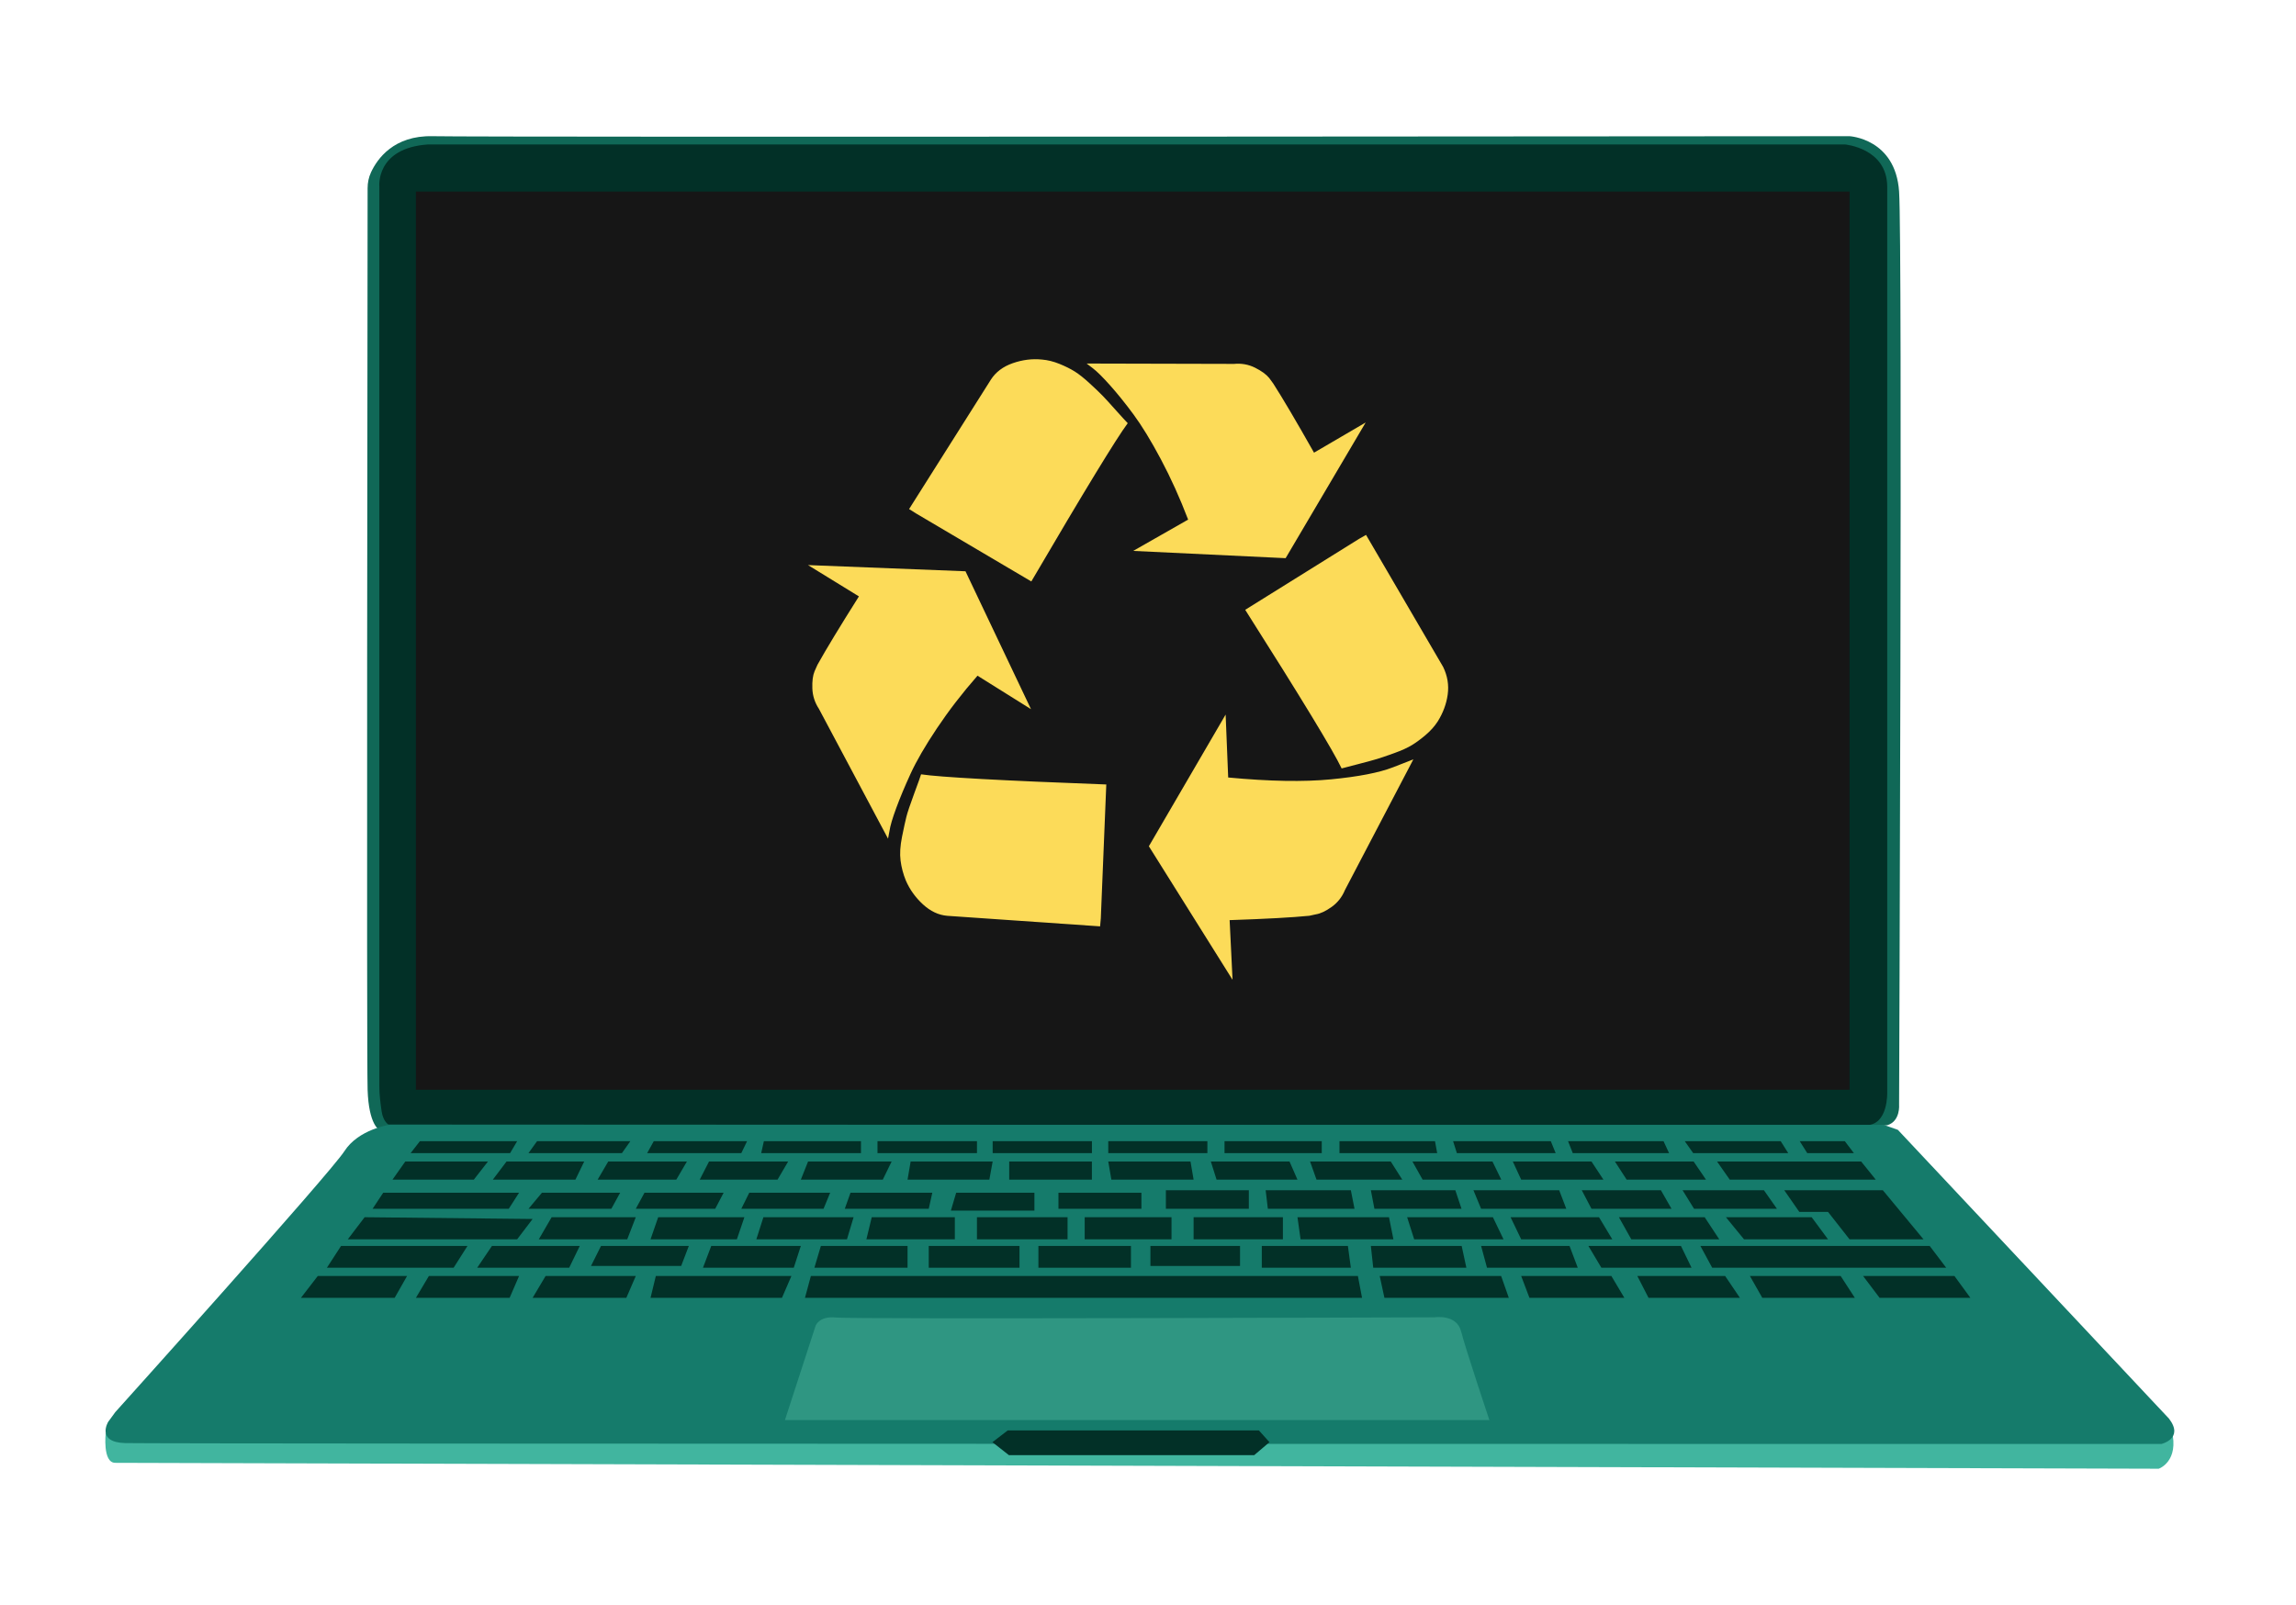
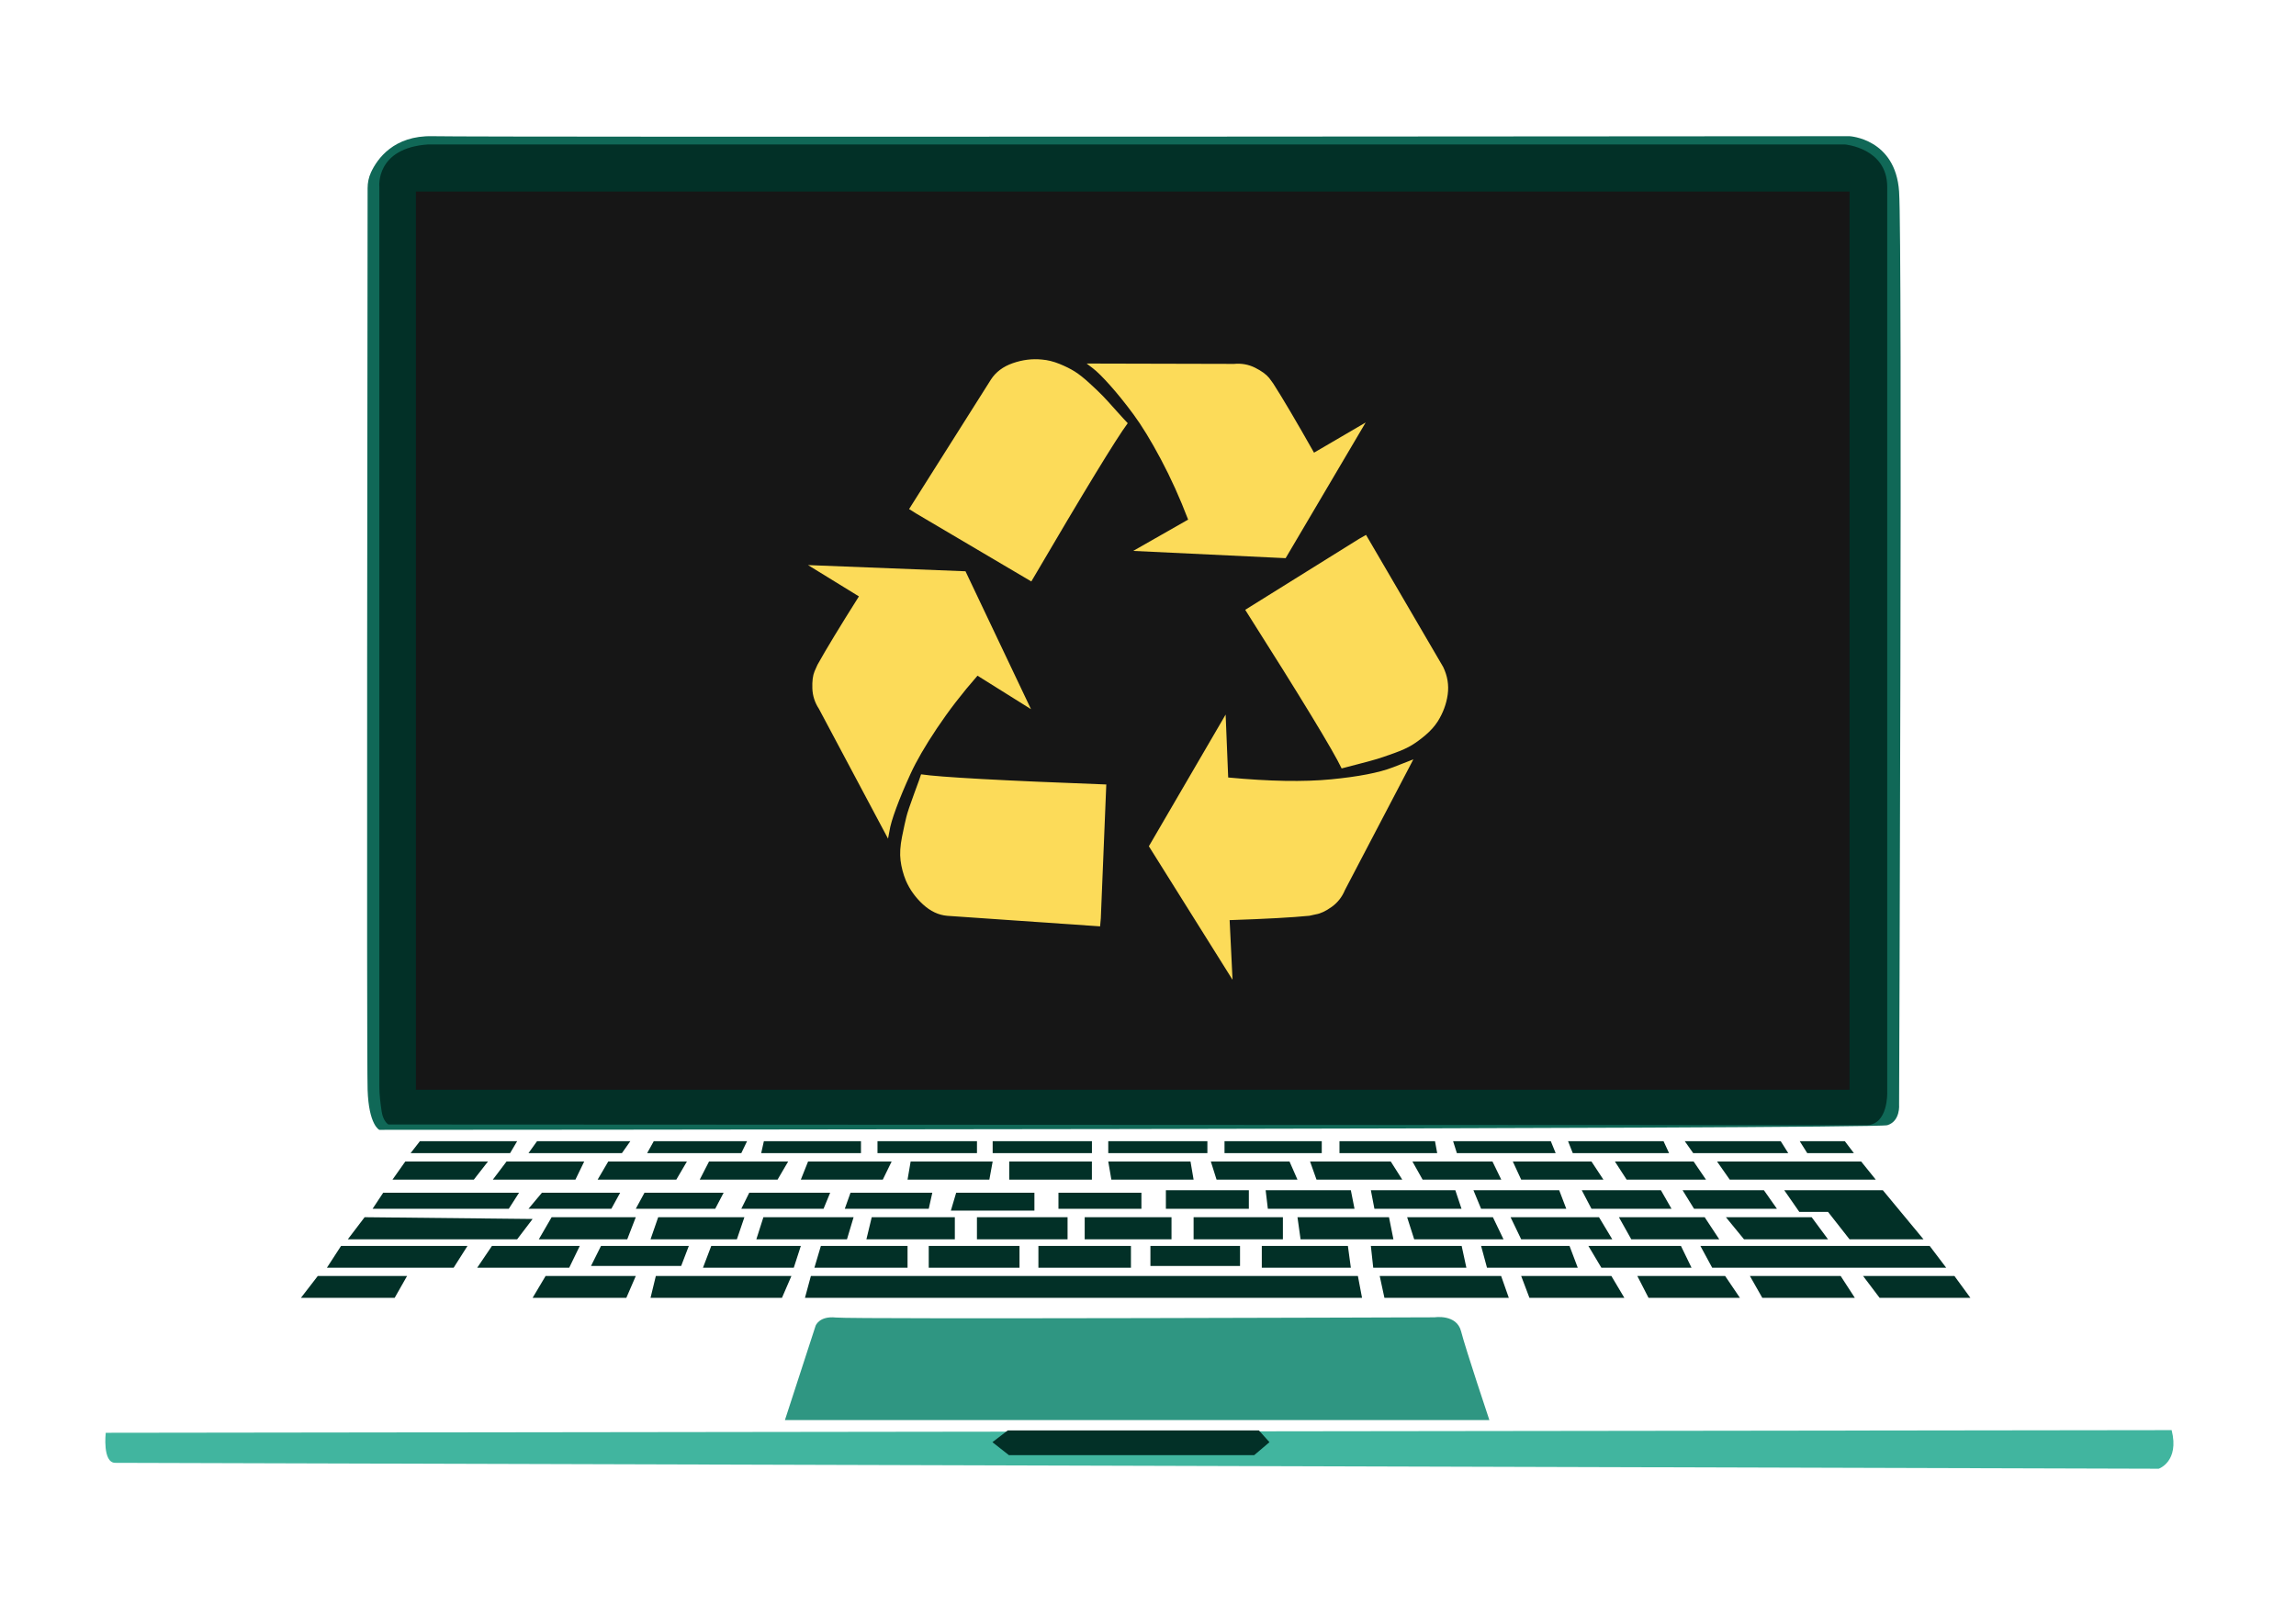
<svg xmlns="http://www.w3.org/2000/svg" width="628" height="439" viewBox="0 0 628 439" fill="none">
  <path d="M103.748 309.103C103.748 309.103 100.863 307.814 100.548 298.137C100.243 288.962 100.519 73.557 100.548 51.496C100.548 50 100.844 48.513 101.474 47.155C103.187 43.463 107.695 37.025 118.288 37.261C133.123 37.586 505.893 37.261 505.893 37.261C505.893 37.261 518.474 37.911 519.438 52.421C520.403 66.932 519.438 302.183 519.438 302.183C519.438 302.183 519.852 306.721 516.219 307.834C512.577 308.936 103.748 309.103 103.748 309.103Z" fill="#106857" />
  <path d="M106.229 307.637C106.229 307.637 104.811 306.849 104.388 304.063C104.053 301.789 103.758 299.505 103.758 297.202V51.122C103.758 51.122 102.626 40.48 117.136 39.515H504.583C504.583 39.515 516.19 40.48 516.19 51.122C516.19 61.764 516.19 298.787 516.19 298.787C516.19 298.787 516.544 307.834 510.411 307.824C504.298 307.804 106.229 307.637 106.229 307.637Z" fill="#023027" />
  <path d="M505.883 52.411H113.759V298.137H505.883V52.411Z" fill="#161616" />
  <path d="M28.922 391.983C28.922 391.983 27.977 400.203 31.521 400.203C35.065 400.203 590.444 401.818 590.444 401.818C590.444 401.818 596.164 399.879 593.988 391.255L28.922 391.983Z" fill="#41B59F" />
-   <path d="M106.504 307.725C106.504 307.725 98.038 308.936 94.169 314.981C90.301 321.025 31.531 386.333 31.531 386.333L29.591 388.991C29.591 388.991 26.205 394.553 34.189 394.799C42.172 395.045 591.173 395.045 591.173 395.045C591.173 395.045 597.463 393.598 593.27 388.115L519.103 309.104L515.235 307.735H106.504V307.725Z" fill="#157B6B" />
  <path d="M271.444 394.553L275.637 391.333H344.33L347.224 394.553L343.04 398.106H275.962L271.444 394.553Z" fill="#023027" />
  <path d="M214.692 388.508L223.079 362.716C223.079 362.716 224.044 359.95 228.641 360.452C233.238 360.954 392.379 360.393 392.379 360.393C392.379 360.393 398.424 359.448 399.634 364.222C400.845 368.997 407.372 388.508 407.372 388.508H214.692Z" fill="#2F9682" />
  <path d="M82.317 355.057L86.914 349.092H111.338L107.951 355.057H82.317Z" fill="#023027" />
-   <path d="M113.76 355.057L117.303 349.092H141.973L139.394 355.057H113.76Z" fill="#023027" />
  <path d="M145.684 355.057L149.228 349.092H173.898L171.318 355.057H145.684Z" fill="#023027" />
  <path d="M179.381 349.092L177.934 355.057H213.885L216.464 349.092H179.381Z" fill="#023027" />
  <path d="M221.79 349.092L220.175 355.057H372.543L371.411 349.092H221.79Z" fill="#023027" />
  <path d="M377.377 349.092L378.667 355.057H412.688L410.591 349.092H377.377Z" fill="#023027" />
  <path d="M416.074 349.092L418.329 355.057H444.288L440.744 349.092H416.074Z" fill="#023027" />
  <path d="M447.842 349.092L450.903 355.057H475.897L471.861 349.092H447.842Z" fill="#023027" />
  <path d="M478.634 349.092L482.021 355.057H507.33L503.461 349.092H478.634Z" fill="#023027" />
  <path d="M509.594 349.092L514.103 355.057H538.94L534.579 349.092H509.594Z" fill="#023027" />
  <path d="M465.089 340.862L468.318 346.827H532.324L527.806 340.862H465.089Z" fill="#023027" />
  <path d="M434.454 340.862H435.261H459.773L462.667 346.827H438.007L434.454 340.862Z" fill="#023027" />
  <path d="M429.295 340.862L431.549 346.827H406.722L405.108 340.862H429.295Z" fill="#023027" />
  <path d="M399.792 340.862L401.082 346.827H375.605L374.955 340.862H399.792Z" fill="#023027" />
  <path d="M368.675 340.862L369.482 346.827H345.127V340.862H368.675Z" fill="#023027" />
  <path d="M339.172 340.862H314.66V346.345H339.172V340.862Z" fill="#023027" />
  <path d="M309.334 340.862H284.025V346.827H309.334V340.862Z" fill="#023027" />
  <path d="M278.856 340.862H254.029V346.827H278.856V340.862Z" fill="#023027" />
  <path d="M248.231 340.862V346.827H222.754L224.526 340.862H248.231Z" fill="#023027" />
  <path d="M219.043 340.862L217.114 346.827H192.277L194.541 340.862H219.043Z" fill="#023027" />
  <path d="M188.408 340.862L186.311 346.345H161.651L164.388 340.862H188.408Z" fill="#023027" />
  <path d="M158.58 340.862L155.686 346.827H130.524L134.56 340.862H158.58Z" fill="#023027" />
  <path d="M127.866 340.862L124.076 346.827H89.415L93.284 340.862H127.866Z" fill="#023027" />
  <path d="M95.134 339.05L99.731 333.006L145.684 333.488L141.451 339.05H95.134Z" fill="#023027" />
  <path d="M150.882 333.006L147.377 339.05H171.564L173.898 333.006H150.882Z" fill="#023027" />
  <path d="M180.031 333.006L179.863 333.478L177.934 339.05H201.55L203.607 333.006H180.031Z" fill="#023027" />
  <path d="M208.805 333.006L206.876 339.05H231.663L233.475 333.006H208.805Z" fill="#023027" />
  <path d="M238.436 333.006L236.979 339.05H261.166V333.006H238.436Z" fill="#023027" />
  <path d="M291.998 333.006H267.211V339.05H291.998V333.006Z" fill="#023027" />
  <path d="M320.428 333.006H296.684V339.05H320.428V333.006Z" fill="#023027" />
  <path d="M350.896 333.006H326.473V339.05H350.896V333.006Z" fill="#023027" />
  <path d="M354.883 333.006L354.952 333.478L355.73 339.05H381.128L379.917 333.006H354.883Z" fill="#023027" />
  <path d="M384.878 333.006L386.808 339.05H411.241L408.337 333.006H384.878Z" fill="#023027" />
  <path d="M413.17 333.006L416.074 339.05H440.99L437.358 333.006H413.17Z" fill="#023027" />
  <path d="M442.802 333.006L446.188 339.05H470.247L466.26 333.006H442.802Z" fill="#023027" />
  <path d="M472.068 333.006L477.02 339.05H499.996L495.527 333.006H472.068Z" fill="#023027" />
  <path d="M505.883 339.05H526.113L514.989 325.623H488.026L492.14 331.549H499.996L505.883 339.05Z" fill="#023027" />
  <path d="M463.356 330.702H486.027L482.464 325.623H460.216L463.356 330.702Z" fill="#023027" />
  <path d="M457.193 330.702L454.289 325.623H432.642L435.3 330.702H457.193Z" fill="#023027" />
  <path d="M426.47 325.623L428.409 330.702H405.108L403.011 325.623H426.47Z" fill="#023027" />
  <path d="M398.06 325.623L399.753 330.702H375.93L374.955 325.623H398.06Z" fill="#023027" />
  <path d="M369.482 325.623L370.486 330.702H346.781L346.181 325.623H369.482Z" fill="#023027" />
  <path d="M341.583 325.623H318.893V330.702H341.583V325.623Z" fill="#023027" />
  <path d="M312.199 326.312H289.508V330.702H312.199V326.312Z" fill="#023027" />
  <path d="M282.932 326.312V331.194H260.083L261.531 326.312H282.932Z" fill="#023027" />
  <path d="M232.628 326.312H255.004L254.029 330.702H231.063L232.628 326.312Z" fill="#023027" />
  <path d="M227.066 326.312L225.255 330.702H202.761L204.936 326.312H227.066Z" fill="#023027" />
  <path d="M197.927 326.312L195.624 330.702H173.898L176.28 326.312H197.927Z" fill="#023027" />
  <path d="M169.625 326.312L167.213 330.702H144.552L148.224 326.312H169.625Z" fill="#023027" />
  <path d="M141.973 326.312L139.158 330.702H101.907L104.811 326.312H141.973Z" fill="#023027" />
  <path d="M107.351 322.728L110.855 317.767H133.468L129.599 322.728H107.351Z" fill="#023027" />
  <path d="M134.797 322.728L138.547 317.767H159.791L157.389 322.728H134.797Z" fill="#023027" />
  <path d="M163.463 322.728L166.367 317.767H187.886L184.982 322.728H163.463Z" fill="#023027" />
  <path d="M191.391 322.728L193.931 317.767H215.578L212.674 322.728H191.391Z" fill="#023027" />
  <path d="M221.022 317.767L219.043 322.728H241.458L243.88 317.767H221.022Z" fill="#023027" />
  <path d="M249.078 317.767C248.96 318.367 248.231 322.728 248.231 322.728H270.607L271.513 317.767H249.078Z" fill="#023027" />
  <path d="M298.653 317.767H276.041V322.728H298.653V317.767Z" fill="#023027" />
  <path d="M303.132 317.767L303.979 322.728H326.473L325.626 317.767H303.132Z" fill="#023027" />
  <path d="M331.188 317.767L332.753 322.728H354.883L352.707 317.767H331.188Z" fill="#023027" />
  <path d="M358.328 317.767L360.09 322.728H383.549L380.399 317.767H358.328Z" fill="#023027" />
  <path d="M386.325 317.767L389.111 322.728H410.63L408.219 317.767H386.325Z" fill="#023027" />
  <path d="M413.781 317.767L416.074 322.728H438.568L435.3 317.767H413.781Z" fill="#023027" />
  <path d="M441.709 317.767L444.918 322.728H466.624L463.238 317.767H441.709Z" fill="#023027" />
  <path d="M469.646 317.767L473.121 322.728H513.059L509.063 317.767H469.646Z" fill="#023027" />
  <path d="M494.316 315.473H507.074L504.593 312.205H492.259L494.316 315.473Z" fill="#023027" />
  <path d="M489.118 315.473L487.061 312.205H460.816L463.12 315.473H489.118Z" fill="#023027" />
  <path d="M456.524 315.473L455.008 312.205H428.892L430.181 315.473H456.524Z" fill="#023027" />
  <path d="M424.176 312.205L425.505 315.473H398.483L397.449 312.205H424.176Z" fill="#023027" />
  <path d="M392.498 312.205L393.098 315.473H366.371V312.205H392.498Z" fill="#023027" />
  <path d="M361.528 312.205H334.929V315.473H361.528V312.205Z" fill="#023027" />
  <path d="M330.243 312.205H303.132V315.473H330.243V312.205Z" fill="#023027" />
  <path d="M298.663 312.205H271.513V315.473H298.663V312.205Z" fill="#023027" />
  <path d="M267.22 312.205H240.011V315.473H267.22V312.205Z" fill="#023027" />
  <path d="M235.493 312.205V315.473H208.205L208.933 312.205H235.493Z" fill="#023027" />
  <path d="M204.336 312.205L202.761 315.473H177.008L178.82 312.205H204.336Z" fill="#023027" />
  <path d="M172.411 312.205L170.108 315.473H144.552L146.895 312.205H172.411Z" fill="#023027" />
  <path d="M141.451 312.205L139.522 315.473H112.312L114.852 312.205H141.451Z" fill="#023027" />
  <path d="M302.591 214.617L301.094 251.248L300.897 253.434L259.109 250.549C256.717 250.352 254.502 249.309 252.444 247.419C250.387 245.528 248.831 243.353 247.768 240.902C247.04 239.11 246.557 237.289 246.321 235.428C246.085 233.568 246.223 231.412 246.715 228.96C247.207 226.509 247.611 224.678 247.906 223.487C248.201 222.296 248.92 220.169 250.042 217.118C251.174 214.066 251.804 212.304 251.932 211.841C257.12 212.619 274.003 213.554 302.591 214.617ZM264.08 156.289L281.997 194.013L267.368 184.858C263.184 189.632 259.493 194.426 256.274 199.24C253.055 204.054 250.653 208.199 249.058 211.684C247.463 215.168 246.154 218.299 245.13 221.085C244.106 223.871 243.486 225.958 243.289 227.356L242.895 229.443L223.985 193.914C222.853 192.192 222.262 190.331 222.193 188.343C222.124 186.354 222.321 184.789 222.794 183.666L223.591 181.875C225.914 177.691 229.694 171.459 234.931 163.161L221.002 154.596L264.08 156.289ZM386.581 207.746L367.877 243.481C367.08 245.401 365.869 246.946 364.245 248.108C362.62 249.269 361.173 249.949 359.913 250.146L358.122 250.539C353.416 251.002 346.151 251.406 336.327 251.73L337.124 268.052L314.236 231.52L335.234 195.49L335.933 212.707C347.214 213.771 356.596 213.938 364.097 213.209C371.588 212.481 377.229 211.388 381.009 209.921L386.581 207.746ZM308.458 115.78C305.337 119.964 296.546 134.395 282.085 159.075L250.544 140.459L248.654 139.268L271.04 103.838C272.369 101.781 274.357 100.285 277.006 99.359C279.663 98.434 282.312 98.099 284.969 98.365C286.564 98.493 288.169 98.897 289.793 99.556C291.417 100.216 292.815 100.915 293.977 101.643C295.139 102.372 296.517 103.464 298.102 104.931C299.696 106.388 300.888 107.54 301.685 108.367C302.482 109.194 303.673 110.503 305.268 112.295C306.873 114.086 307.936 115.248 308.458 115.78ZM373.636 146.337L394.732 182.465C395.923 184.917 396.337 187.447 395.973 190.026C395.608 192.615 394.693 195.066 393.236 197.39C392.37 198.718 391.277 199.939 389.948 201.071C388.619 202.203 387.359 203.129 386.168 203.857C384.977 204.586 383.362 205.314 381.344 206.043C379.316 206.771 377.761 207.303 376.668 207.637C375.575 207.972 373.862 208.435 371.539 209.035C369.216 209.636 367.69 210.03 366.962 210.227C364.707 205.452 355.917 190.981 340.589 166.833L371.736 147.419L373.636 146.337ZM359.411 123.842L373.538 115.583L351.644 152.706L309.954 150.717L324.976 142.153C322.722 136.246 320.231 130.743 317.514 125.634C314.797 120.525 312.287 116.429 310.003 113.338C307.719 110.247 305.573 107.599 303.585 105.374C301.596 103.149 300.031 101.604 298.909 100.747L297.216 99.458L337.518 99.556C339.575 99.359 341.495 99.704 343.286 100.6C345.078 101.495 346.368 102.441 347.165 103.435L348.258 104.931C350.857 108.977 354.568 115.278 359.411 123.842Z" fill="#FCDB59" />
</svg>